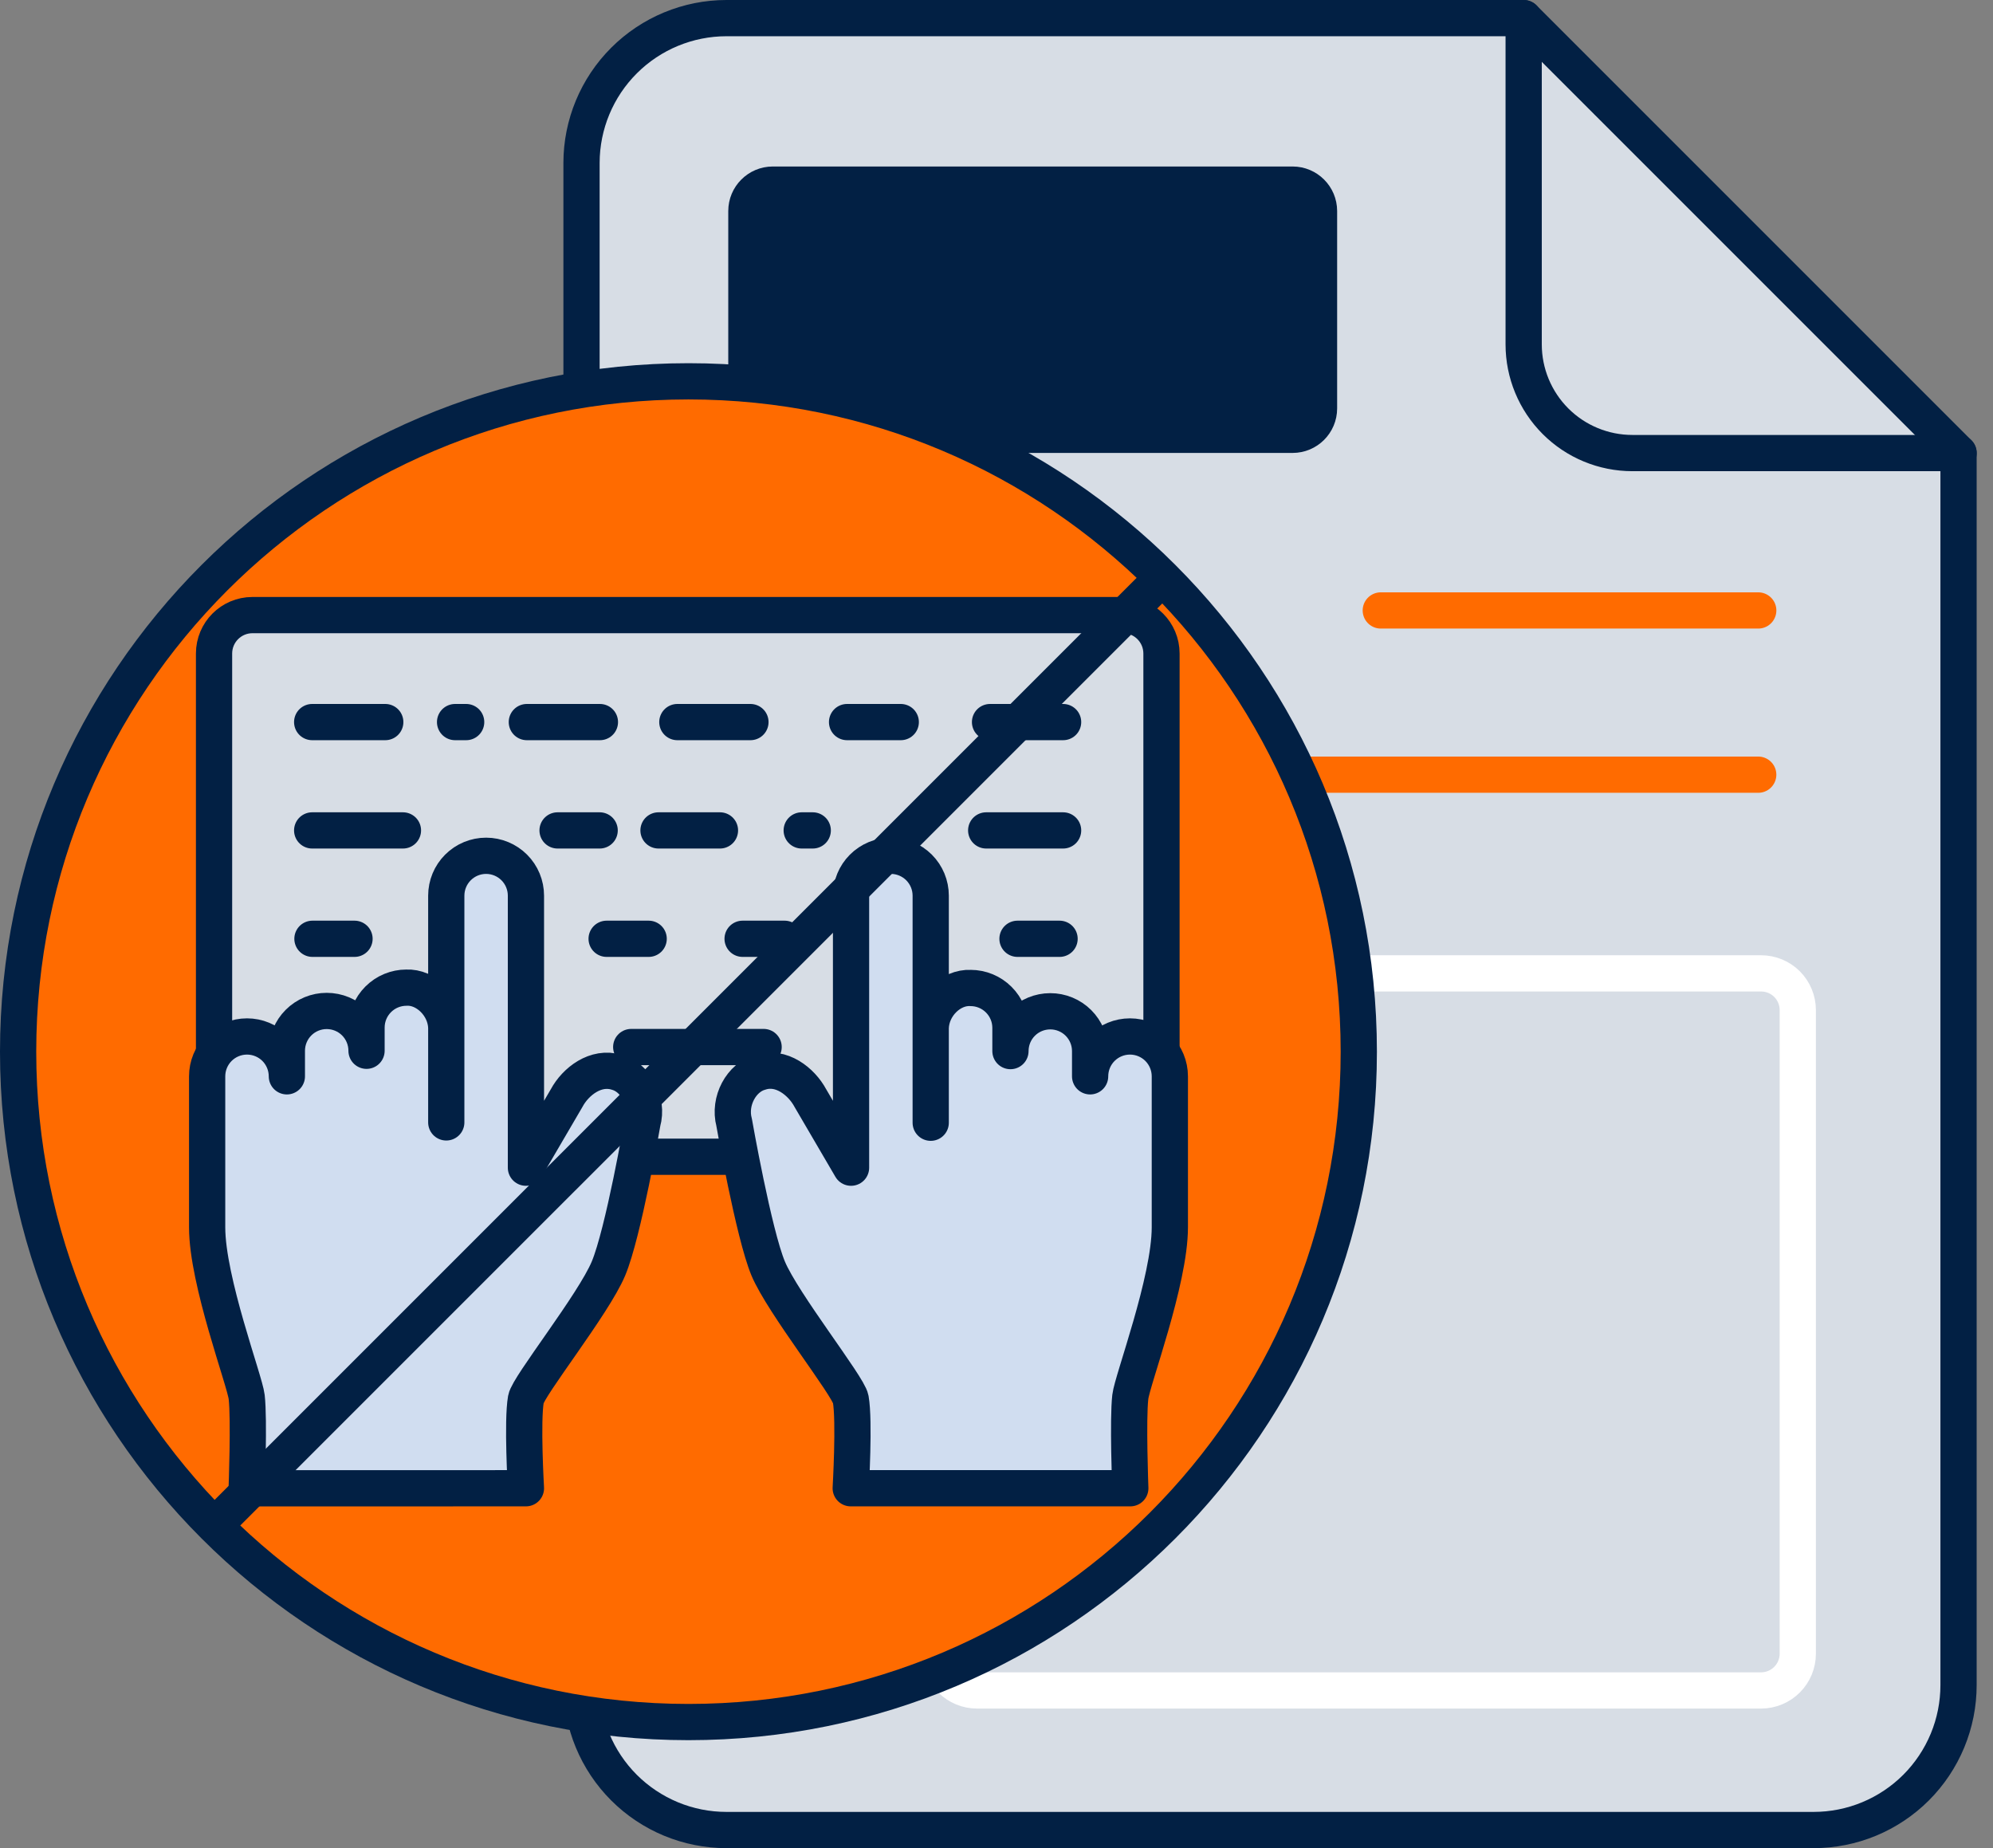
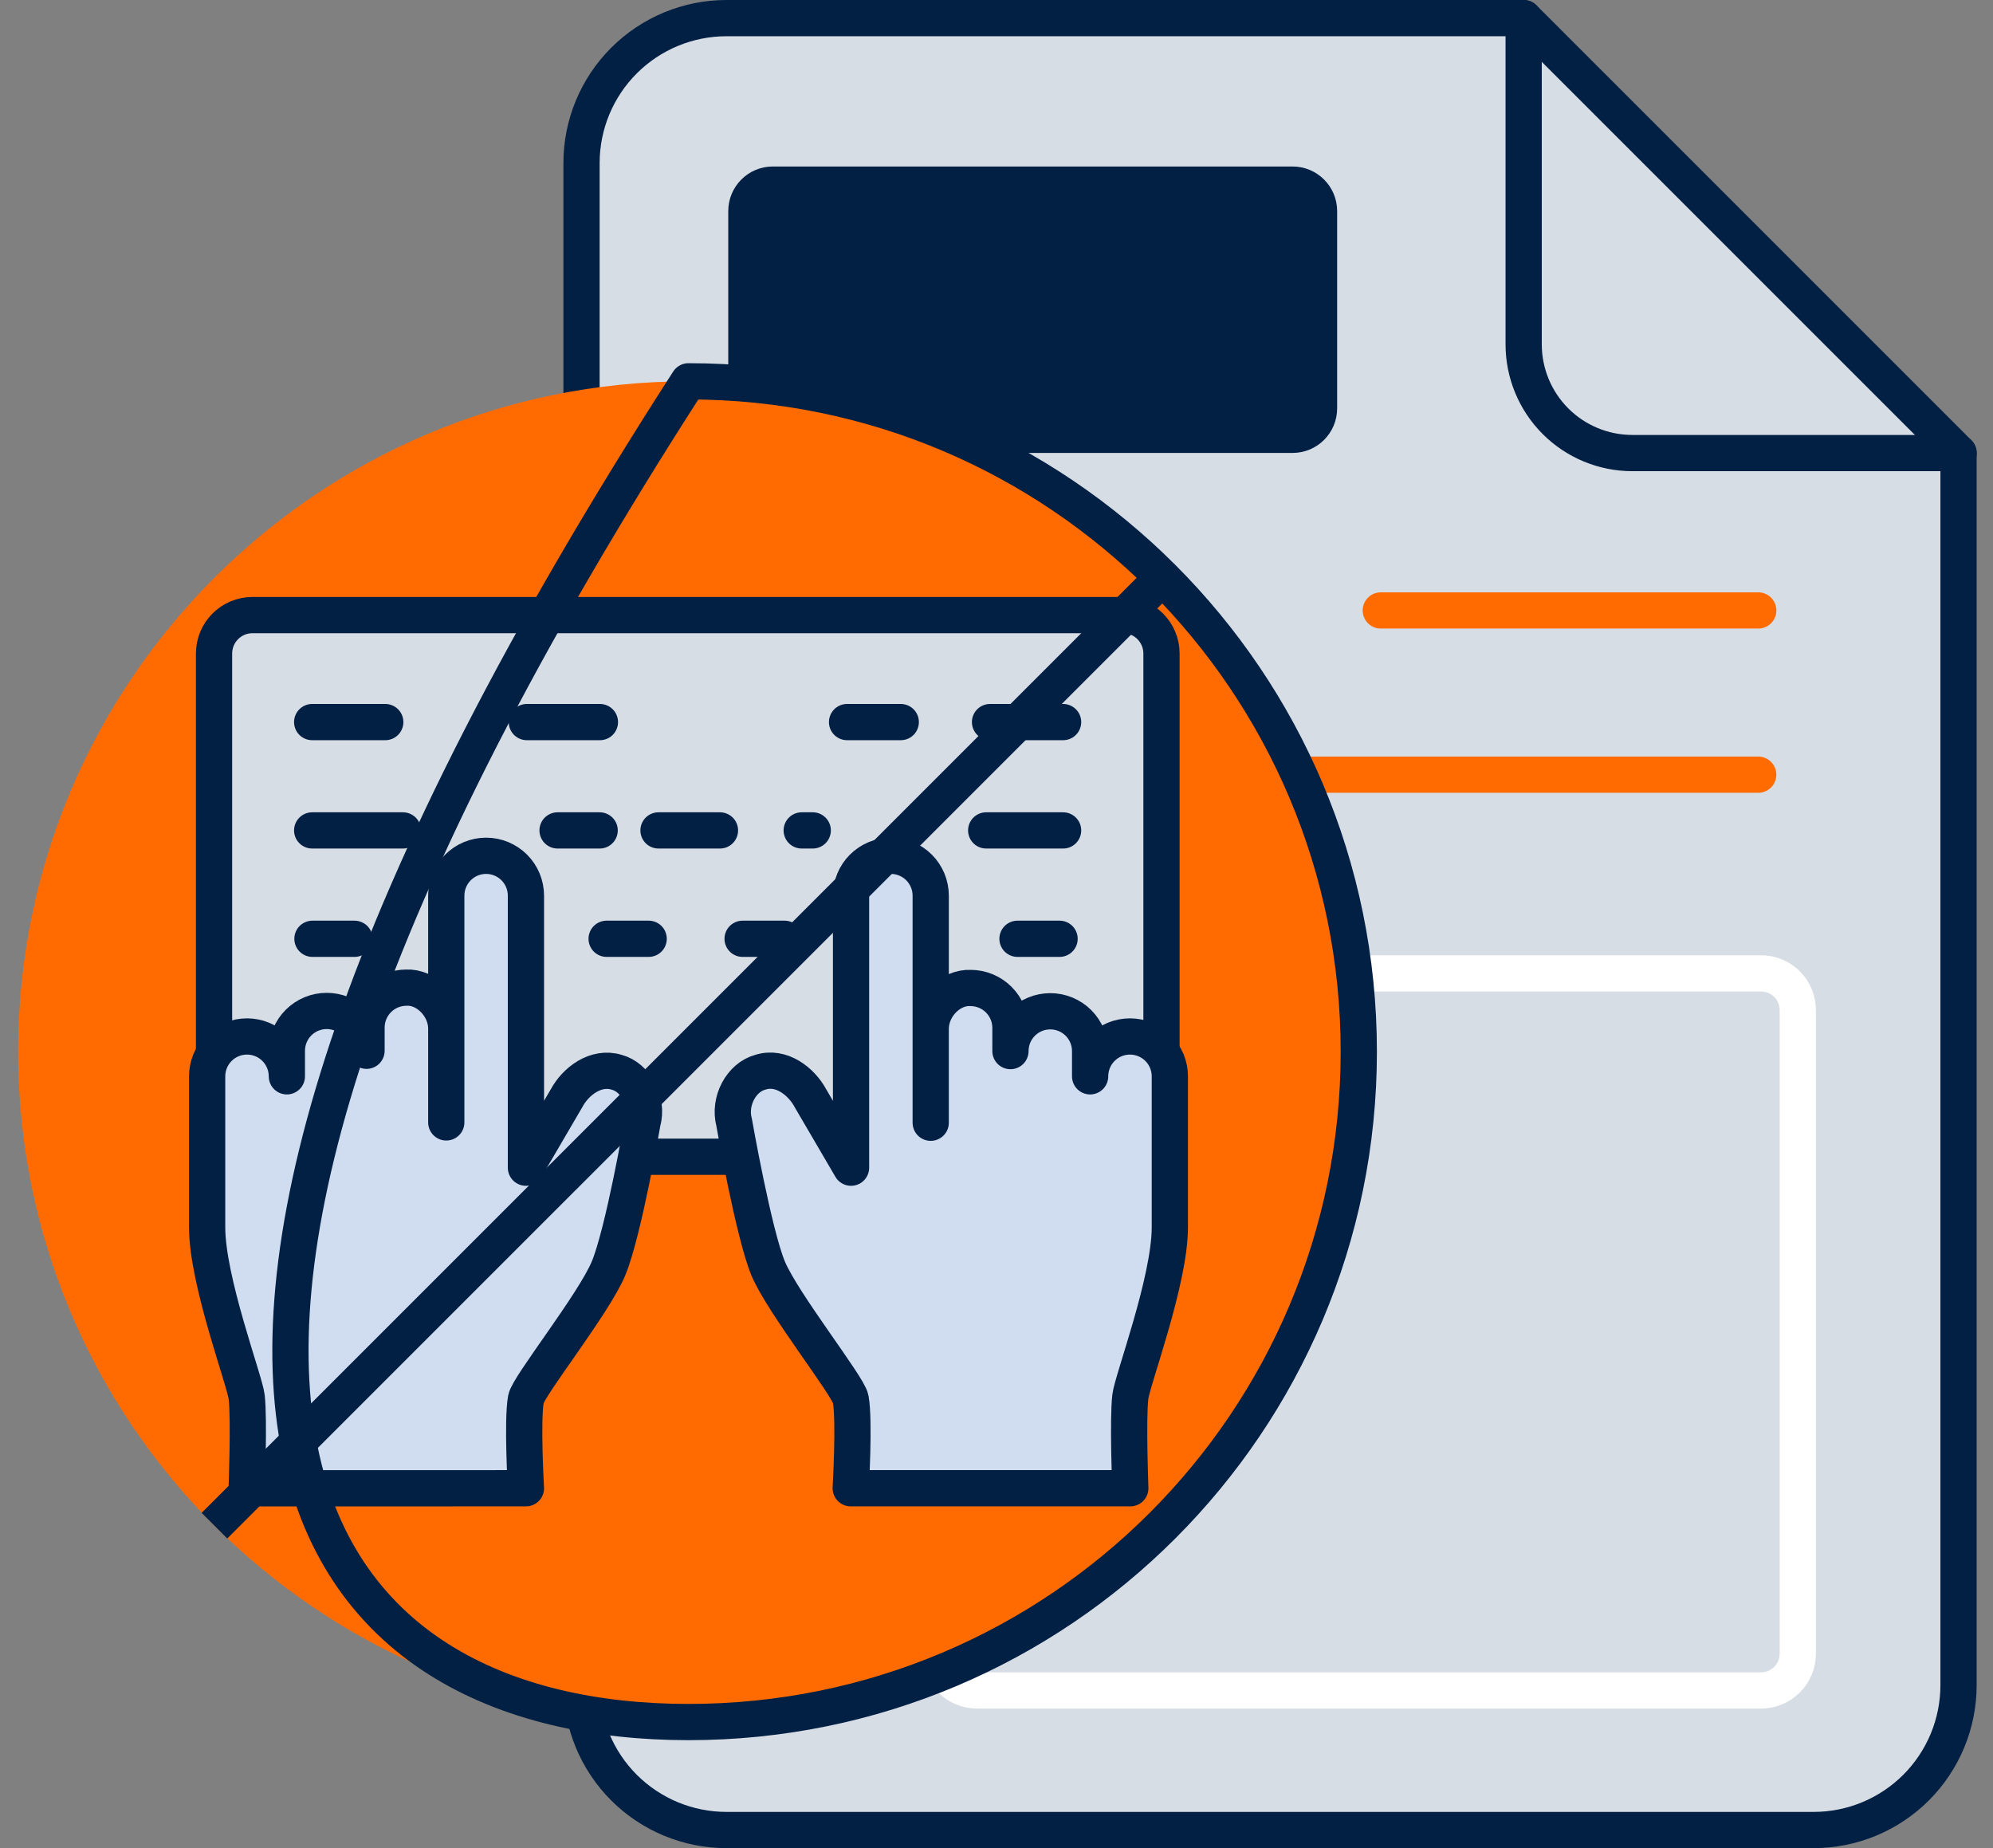
<svg xmlns="http://www.w3.org/2000/svg" width="110" height="102" viewBox="0 0 110 102" fill="none">
  <rect x="0" y="0" width="110" height="102" fill="#808080" stroke="none" />
  <path d="M40.097 101H100.096C101.147 101 102.187 100.794 103.158 100.392C104.129 99.99 105.011 99.401 105.754 98.659C106.497 97.916 107.086 97.034 107.489 96.063C107.891 95.093 108.098 94.052 108.098 93.002V25.002L84.096 1H40.097C37.978 1 35.945 1.841 34.444 3.339C32.944 4.836 32.099 6.868 32.096 8.987V93.002C32.096 94.052 32.303 95.093 32.705 96.063C33.107 97.034 33.697 97.916 34.44 98.659C35.183 99.401 36.065 99.99 37.036 100.392C38.006 100.794 39.047 101 40.097 101Z" fill="#D7DDE5" />
  <path d="M84.096 1V19.006C84.096 20.597 84.728 22.123 85.853 23.248C86.978 24.373 88.504 25.005 90.096 25.005H108.101" stroke="#022044" stroke-width="2" stroke-linecap="round" stroke-linejoin="round" />
  <path d="M40.097 101H100.096C101.147 101 102.187 100.794 103.158 100.392C104.129 99.99 105.011 99.401 105.754 98.659C106.497 97.916 107.086 97.034 107.489 96.063C107.891 95.093 108.098 94.052 108.098 93.002V25.002L84.096 1H40.097C37.978 1 35.945 1.841 34.444 3.339C32.944 4.836 32.099 6.868 32.096 8.987V93.002C32.096 94.052 32.303 95.093 32.705 96.063C33.107 97.034 33.697 97.916 34.44 98.659C35.183 99.401 36.065 99.99 37.036 100.392C38.006 100.794 39.047 101 40.097 101V101Z" stroke="#022044" stroke-width="2" stroke-linecap="round" stroke-linejoin="round" />
  <path d="M76.21 33.691H97.043" stroke="#FF6B00" stroke-width="2" stroke-linecap="round" stroke-linejoin="round" />
  <path d="M57.599 42.755H97.042" stroke="#FF6B00" stroke-width="2" stroke-linecap="round" stroke-linejoin="round" />
  <path d="M51.898 70.416V91.27C51.898 91.808 52.112 92.323 52.492 92.703C52.873 93.084 53.388 93.297 53.926 93.297H97.201C97.738 93.296 98.253 93.082 98.632 92.702C99.011 92.322 99.225 91.807 99.225 91.27V55.745C99.225 55.208 99.011 54.693 98.632 54.313C98.252 53.934 97.737 53.721 97.201 53.721H66.796" stroke="white" stroke-width="2" stroke-linecap="round" stroke-linejoin="round" />
  <path d="M71.341 9.189H42.654C41.296 9.189 40.195 10.291 40.195 11.649V22.539C40.195 23.897 41.296 24.998 42.654 24.998H71.341C72.7 24.998 73.801 23.897 73.801 22.539V11.649C73.801 10.291 72.7 9.189 71.341 9.189Z" fill="#022044" />
  <path d="M37.998 95.041C58.432 95.041 74.996 78.477 74.996 58.043C74.996 37.609 58.432 21.045 37.998 21.045C17.565 21.045 1 37.609 1 58.043C1 78.477 17.565 95.041 37.998 95.041Z" fill="#FF6B00" />
  <path d="M61.985 33.947H13.935C12.764 33.947 11.814 34.897 11.814 36.068V61.719C11.814 62.891 12.764 63.84 13.935 63.84H61.985C63.157 63.84 64.106 62.891 64.106 61.719V36.068C64.106 34.897 63.157 33.947 61.985 33.947Z" fill="#D7DDE5" />
  <path d="M61.985 33.947H13.935C12.764 33.947 11.814 34.897 11.814 36.068V61.719C11.814 62.891 12.764 63.84 13.935 63.84H61.985C63.157 63.84 64.106 62.891 64.106 61.719V36.068C64.106 34.897 63.157 33.947 61.985 33.947Z" stroke="#022044" stroke-width="2" stroke-linecap="round" stroke-linejoin="round" />
  <path d="M13.615 82.137C13.615 82.137 13.759 78.345 13.615 77.096C13.511 76.177 11.433 70.693 11.433 67.733V59.403C11.433 58.82 11.664 58.26 12.077 57.847C12.49 57.435 13.049 57.203 13.633 57.203C14.216 57.203 14.776 57.435 15.189 57.847C15.601 58.26 15.833 58.82 15.833 59.403V58.01C15.833 57.721 15.89 57.435 16.001 57.168C16.111 56.901 16.273 56.659 16.478 56.455C16.682 56.251 16.925 56.089 17.192 55.979C17.459 55.869 17.745 55.812 18.034 55.813C18.616 55.813 19.175 56.044 19.587 56.456C19.999 56.868 20.23 57.427 20.23 58.01V56.728C20.23 56.144 20.462 55.584 20.875 55.172C21.287 54.759 21.847 54.527 22.43 54.527C23.511 54.473 24.591 55.496 24.631 56.728V61.964V49.432C24.631 48.848 24.863 48.288 25.275 47.876C25.688 47.463 26.247 47.231 26.831 47.231C27.414 47.232 27.973 47.465 28.385 47.877C28.797 48.29 29.028 48.849 29.028 49.432V64.445L31.261 60.61C31.754 59.691 32.87 58.809 34.026 59.187C35.056 59.461 35.783 60.768 35.449 61.953C35.449 61.953 34.368 68.107 33.569 70.019C32.769 71.932 29.143 76.501 29.013 77.222C28.797 78.432 29.013 82.144 29.013 82.144" fill="#D0DDF0" />
  <path d="M29.028 82.137C29.028 82.137 28.812 78.424 29.028 77.215C29.157 76.494 32.759 71.982 33.583 70.012C34.408 68.042 35.463 61.946 35.463 61.946C35.798 60.761 35.071 59.454 34.041 59.18C32.885 58.82 31.768 59.684 31.275 60.602L29.028 64.445V49.432C29.028 48.849 28.797 48.29 28.385 47.877C27.973 47.465 27.414 47.232 26.831 47.231V47.231C26.247 47.231 25.688 47.463 25.275 47.876C24.863 48.288 24.631 48.848 24.631 49.432V61.946V56.71C24.588 55.478 23.496 54.455 22.43 54.509C21.847 54.509 21.287 54.741 20.875 55.154C20.462 55.566 20.23 56.126 20.23 56.71V57.992C20.23 57.409 19.999 56.85 19.587 56.438C19.175 56.026 18.616 55.795 18.034 55.795V55.795C17.745 55.794 17.459 55.851 17.192 55.961C16.925 56.071 16.682 56.233 16.478 56.437C16.273 56.641 16.111 56.883 16.001 57.15C15.89 57.417 15.833 57.703 15.833 57.992V59.403C15.833 58.82 15.601 58.26 15.189 57.847C14.776 57.435 14.216 57.203 13.633 57.203C13.049 57.203 12.49 57.435 12.077 57.847C11.664 58.26 11.433 58.82 11.433 59.403V67.736C11.433 70.707 13.511 76.192 13.615 77.099C13.759 78.353 13.615 82.141 13.615 82.141L29.028 82.137Z" stroke="#022044" stroke-width="2" stroke-linecap="round" stroke-linejoin="round" />
  <path d="M62.385 82.137C62.385 82.137 62.241 78.345 62.385 77.096C62.489 76.177 64.567 70.693 64.567 67.733V59.403C64.567 58.82 64.335 58.26 63.923 57.847C63.51 57.435 62.95 57.203 62.367 57.203C61.783 57.203 61.224 57.435 60.811 57.847C60.398 58.26 60.167 58.82 60.167 59.403V58.01C60.167 57.721 60.11 57.435 59.999 57.168C59.888 56.901 59.726 56.659 59.522 56.455C59.318 56.251 59.075 56.089 58.808 55.979C58.541 55.869 58.255 55.812 57.966 55.813C57.384 55.813 56.825 56.044 56.413 56.456C56.001 56.868 55.77 57.427 55.77 58.01V56.728C55.77 56.144 55.538 55.584 55.125 55.172C54.712 54.759 54.153 54.527 53.569 54.527C52.489 54.473 51.409 55.496 51.369 56.728V61.964V49.432C51.369 48.848 51.137 48.288 50.725 47.876C50.312 47.463 49.752 47.231 49.169 47.231C48.586 47.232 48.027 47.465 47.615 47.877C47.203 48.29 46.972 48.849 46.972 49.432V64.445L44.725 60.602C44.232 59.684 43.115 58.802 41.959 59.18C40.929 59.454 40.202 60.761 40.519 61.946C40.519 61.946 41.599 68.1 42.399 70.012C43.198 71.924 46.824 76.494 46.954 77.215C47.17 78.424 46.954 82.137 46.954 82.137" fill="#D0DDF0" />
  <path d="M62.385 82.137C62.385 82.137 62.241 78.345 62.385 77.096C62.489 76.177 64.567 70.693 64.567 67.733V59.403C64.567 58.82 64.335 58.26 63.923 57.847C63.51 57.435 62.95 57.203 62.367 57.203V57.203C61.783 57.203 61.224 57.435 60.811 57.847C60.398 58.26 60.167 58.82 60.167 59.403V58.01C60.167 57.721 60.11 57.435 59.999 57.168C59.888 56.901 59.726 56.659 59.522 56.455C59.318 56.251 59.075 56.089 58.808 55.979C58.541 55.869 58.255 55.812 57.966 55.813V55.813C57.384 55.813 56.825 56.044 56.413 56.456C56.001 56.868 55.77 57.427 55.77 58.01V56.728C55.77 56.144 55.538 55.584 55.125 55.172C54.712 54.759 54.153 54.527 53.569 54.527V54.527C52.489 54.473 51.409 55.496 51.369 56.728V61.964V49.432C51.369 48.848 51.137 48.288 50.725 47.876C50.312 47.463 49.752 47.231 49.169 47.231C48.586 47.232 48.027 47.465 47.615 47.877C47.203 48.29 46.972 48.849 46.972 49.432V64.445L44.725 60.602C44.232 59.684 43.115 58.802 41.959 59.18C40.929 59.454 40.202 60.761 40.519 61.946C40.519 61.946 41.599 68.1 42.399 70.012C43.198 71.924 46.824 76.494 46.954 77.215C47.17 78.424 46.954 82.137 46.954 82.137H62.385Z" stroke="#022044" stroke-width="2" stroke-linecap="round" stroke-linejoin="round" />
  <path d="M17.23 39.852H21.264" stroke="#022044" stroke-width="2" stroke-miterlimit="10" stroke-linecap="round" />
-   <path d="M25.117 39.852H25.729" stroke="#022044" stroke-width="2" stroke-miterlimit="10" stroke-linecap="round" />
  <path d="M44.249 45.831H44.858" stroke="#022044" stroke-width="2" stroke-miterlimit="10" stroke-linecap="round" />
  <path d="M29.078 39.852H33.111" stroke="#022044" stroke-width="2" stroke-miterlimit="10" stroke-linecap="round" />
-   <path d="M37.385 39.852H41.419" stroke="#022044" stroke-width="2" stroke-miterlimit="10" stroke-linecap="round" />
  <path d="M36.345 45.831H39.737" stroke="#022044" stroke-width="2" stroke-miterlimit="10" stroke-linecap="round" />
-   <path d="M34.839 57.786H42.146" stroke="#022044" stroke-width="2" stroke-miterlimit="10" stroke-linecap="round" />
  <path d="M30.774 45.831H33.097" stroke="#022044" stroke-width="2" stroke-miterlimit="10" stroke-linecap="round" />
  <path d="M17.245 51.812H19.567" stroke="#022044" stroke-width="2" stroke-miterlimit="10" stroke-linecap="round" />
  <path d="M33.482 51.812H35.802" stroke="#022044" stroke-width="2" stroke-miterlimit="10" stroke-linecap="round" />
  <path d="M40.987 51.812H43.306" stroke="#022044" stroke-width="2" stroke-miterlimit="10" stroke-linecap="round" />
  <path d="M56.159 51.812H58.481" stroke="#022044" stroke-width="2" stroke-miterlimit="10" stroke-linecap="round" />
  <path d="M54.431 45.831H58.676" stroke="#022044" stroke-width="2" stroke-miterlimit="10" stroke-linecap="round" />
  <path d="M17.23 45.831H22.24" stroke="#022044" stroke-width="2" stroke-miterlimit="10" stroke-linecap="round" />
  <path d="M46.752 39.852H49.716" stroke="#022044" stroke-width="2" stroke-miterlimit="10" stroke-linecap="round" />
  <path d="M54.643 39.852H58.676" stroke="#022044" stroke-width="2" stroke-miterlimit="10" stroke-linecap="round" />
-   <path d="M37.998 95.041C58.432 95.041 74.996 78.477 74.996 58.043C74.996 37.609 58.432 21.045 37.998 21.045C17.565 21.045 1 37.609 1 58.043C1 78.477 17.565 95.041 37.998 95.041Z" stroke="#022044" stroke-width="2" stroke-linecap="round" stroke-linejoin="round" />
+   <path d="M37.998 95.041C58.432 95.041 74.996 78.477 74.996 58.043C74.996 37.609 58.432 21.045 37.998 21.045C1 78.477 17.565 95.041 37.998 95.041Z" stroke="#022044" stroke-width="2" stroke-linecap="round" stroke-linejoin="round" />
  <path d="M64.16 31.88L11.836 84.204" stroke="#022044" stroke-width="2" stroke-linejoin="round" />
</svg>